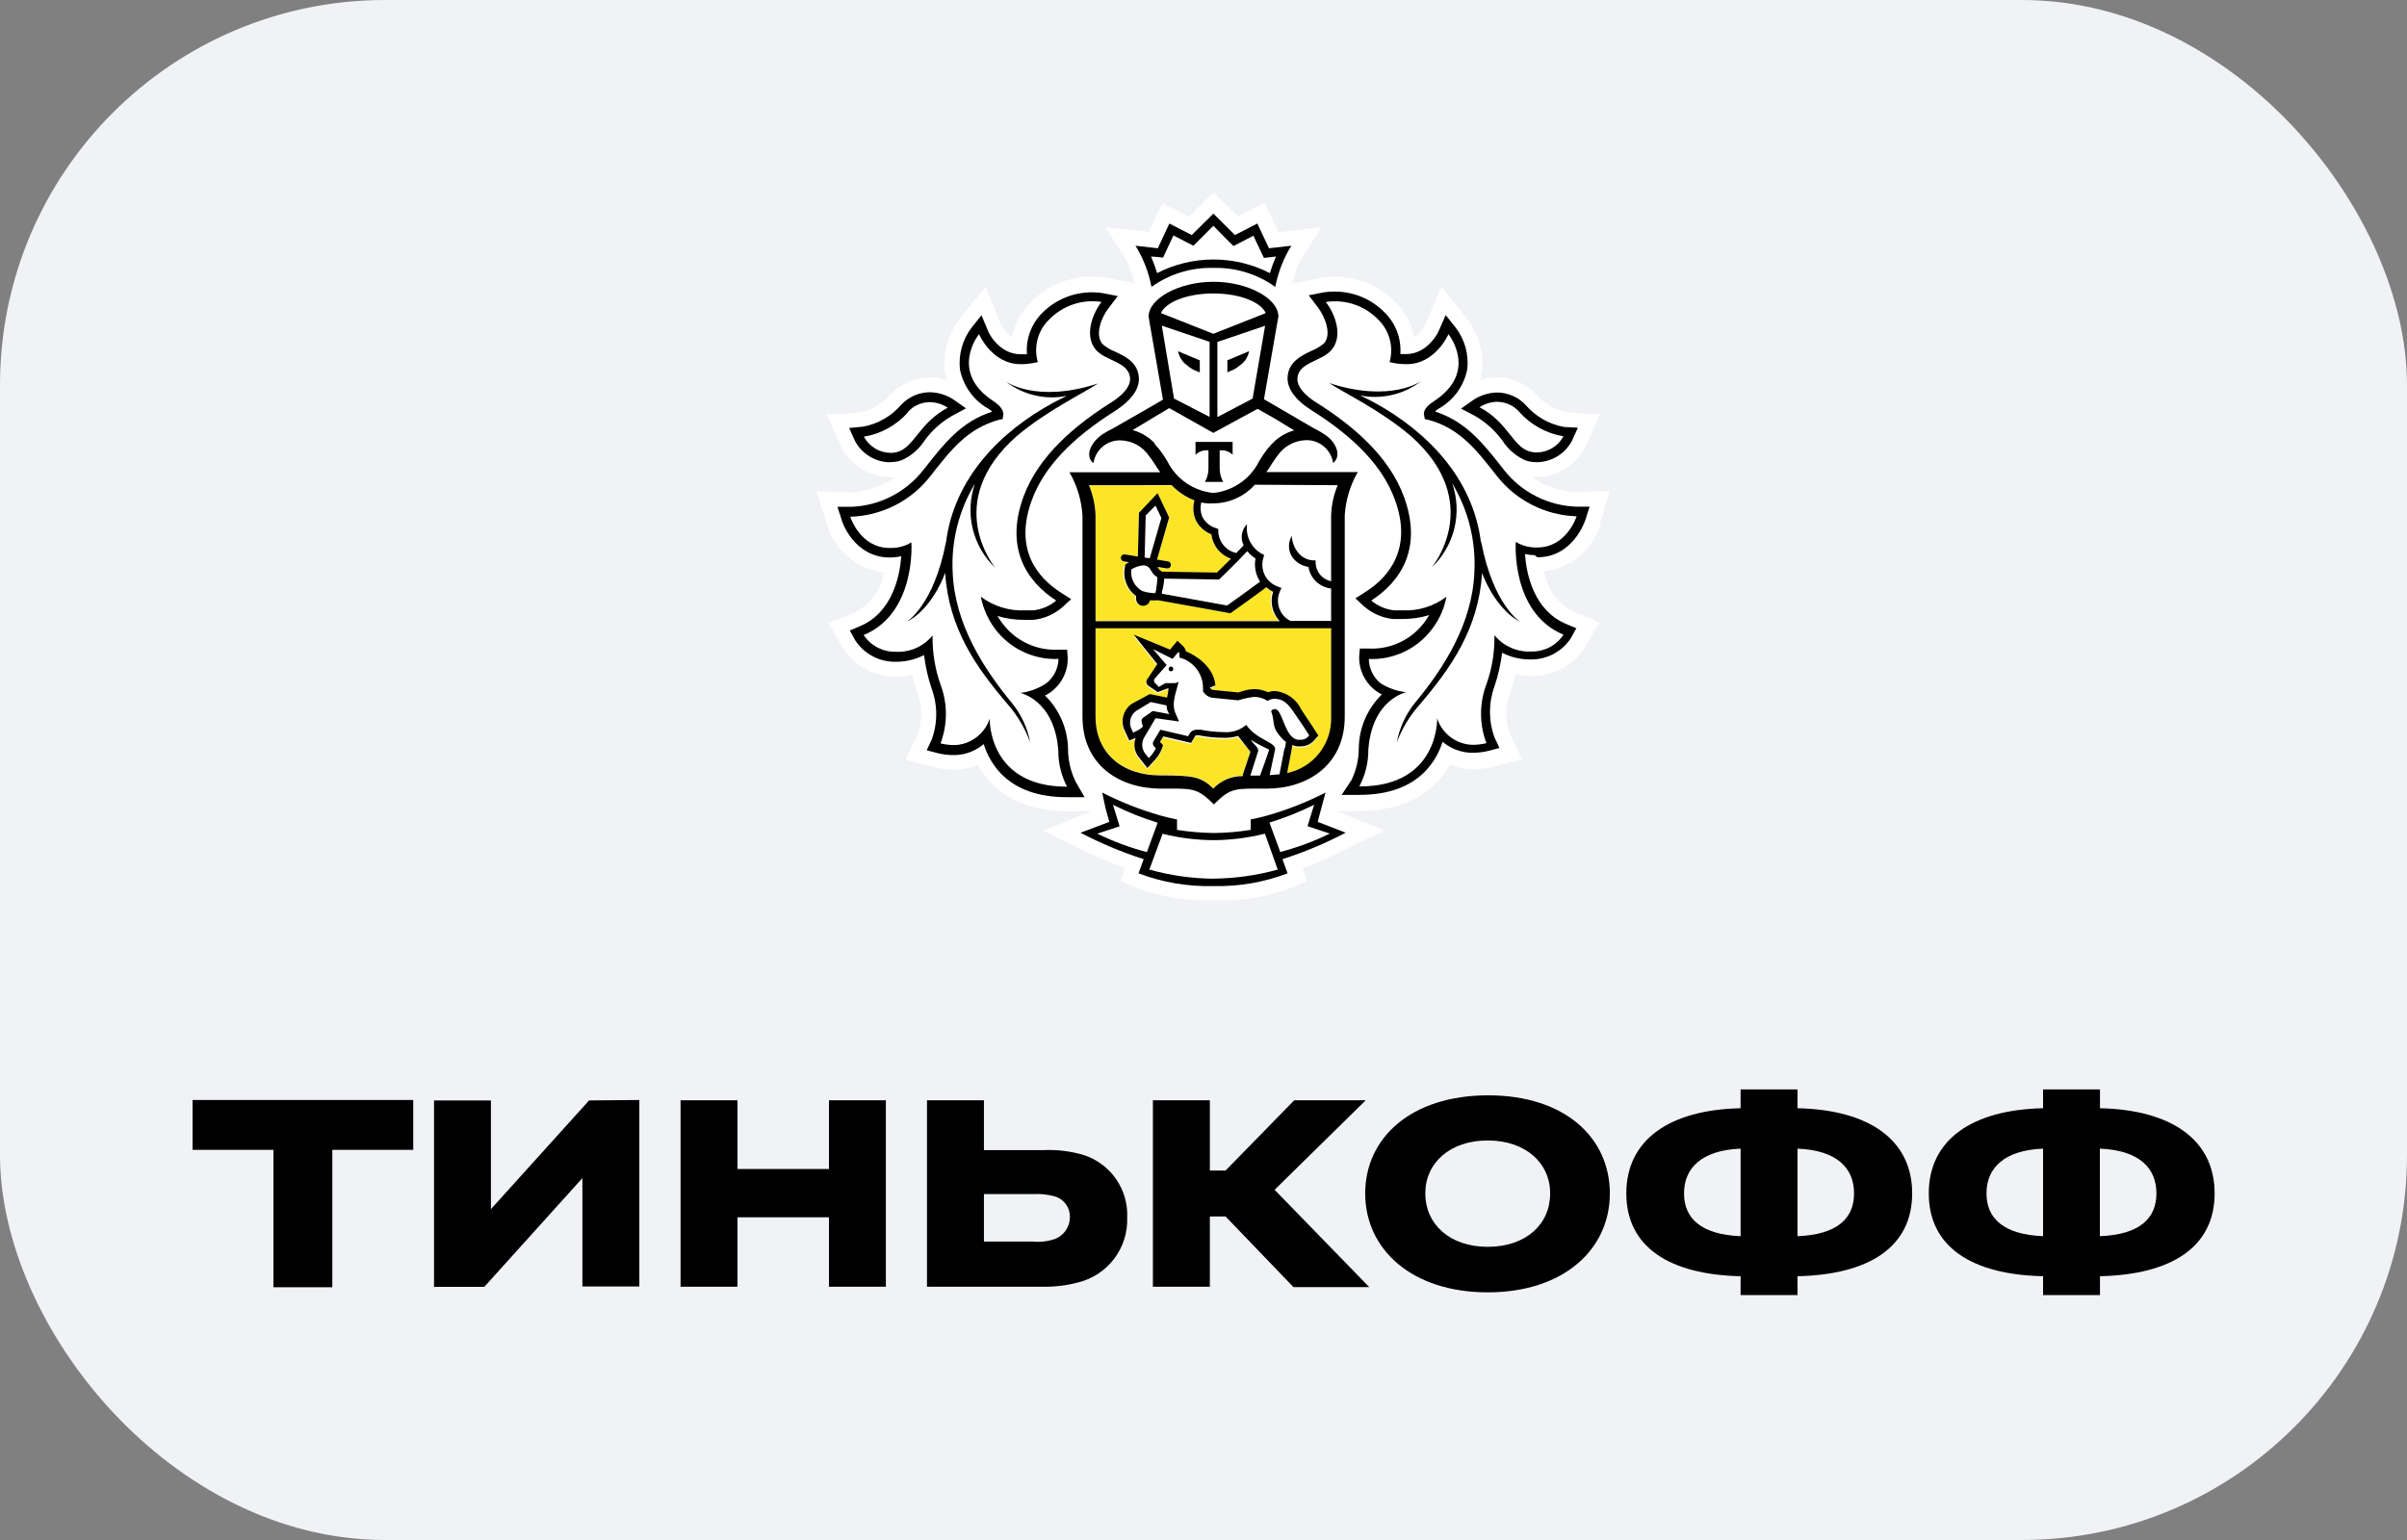
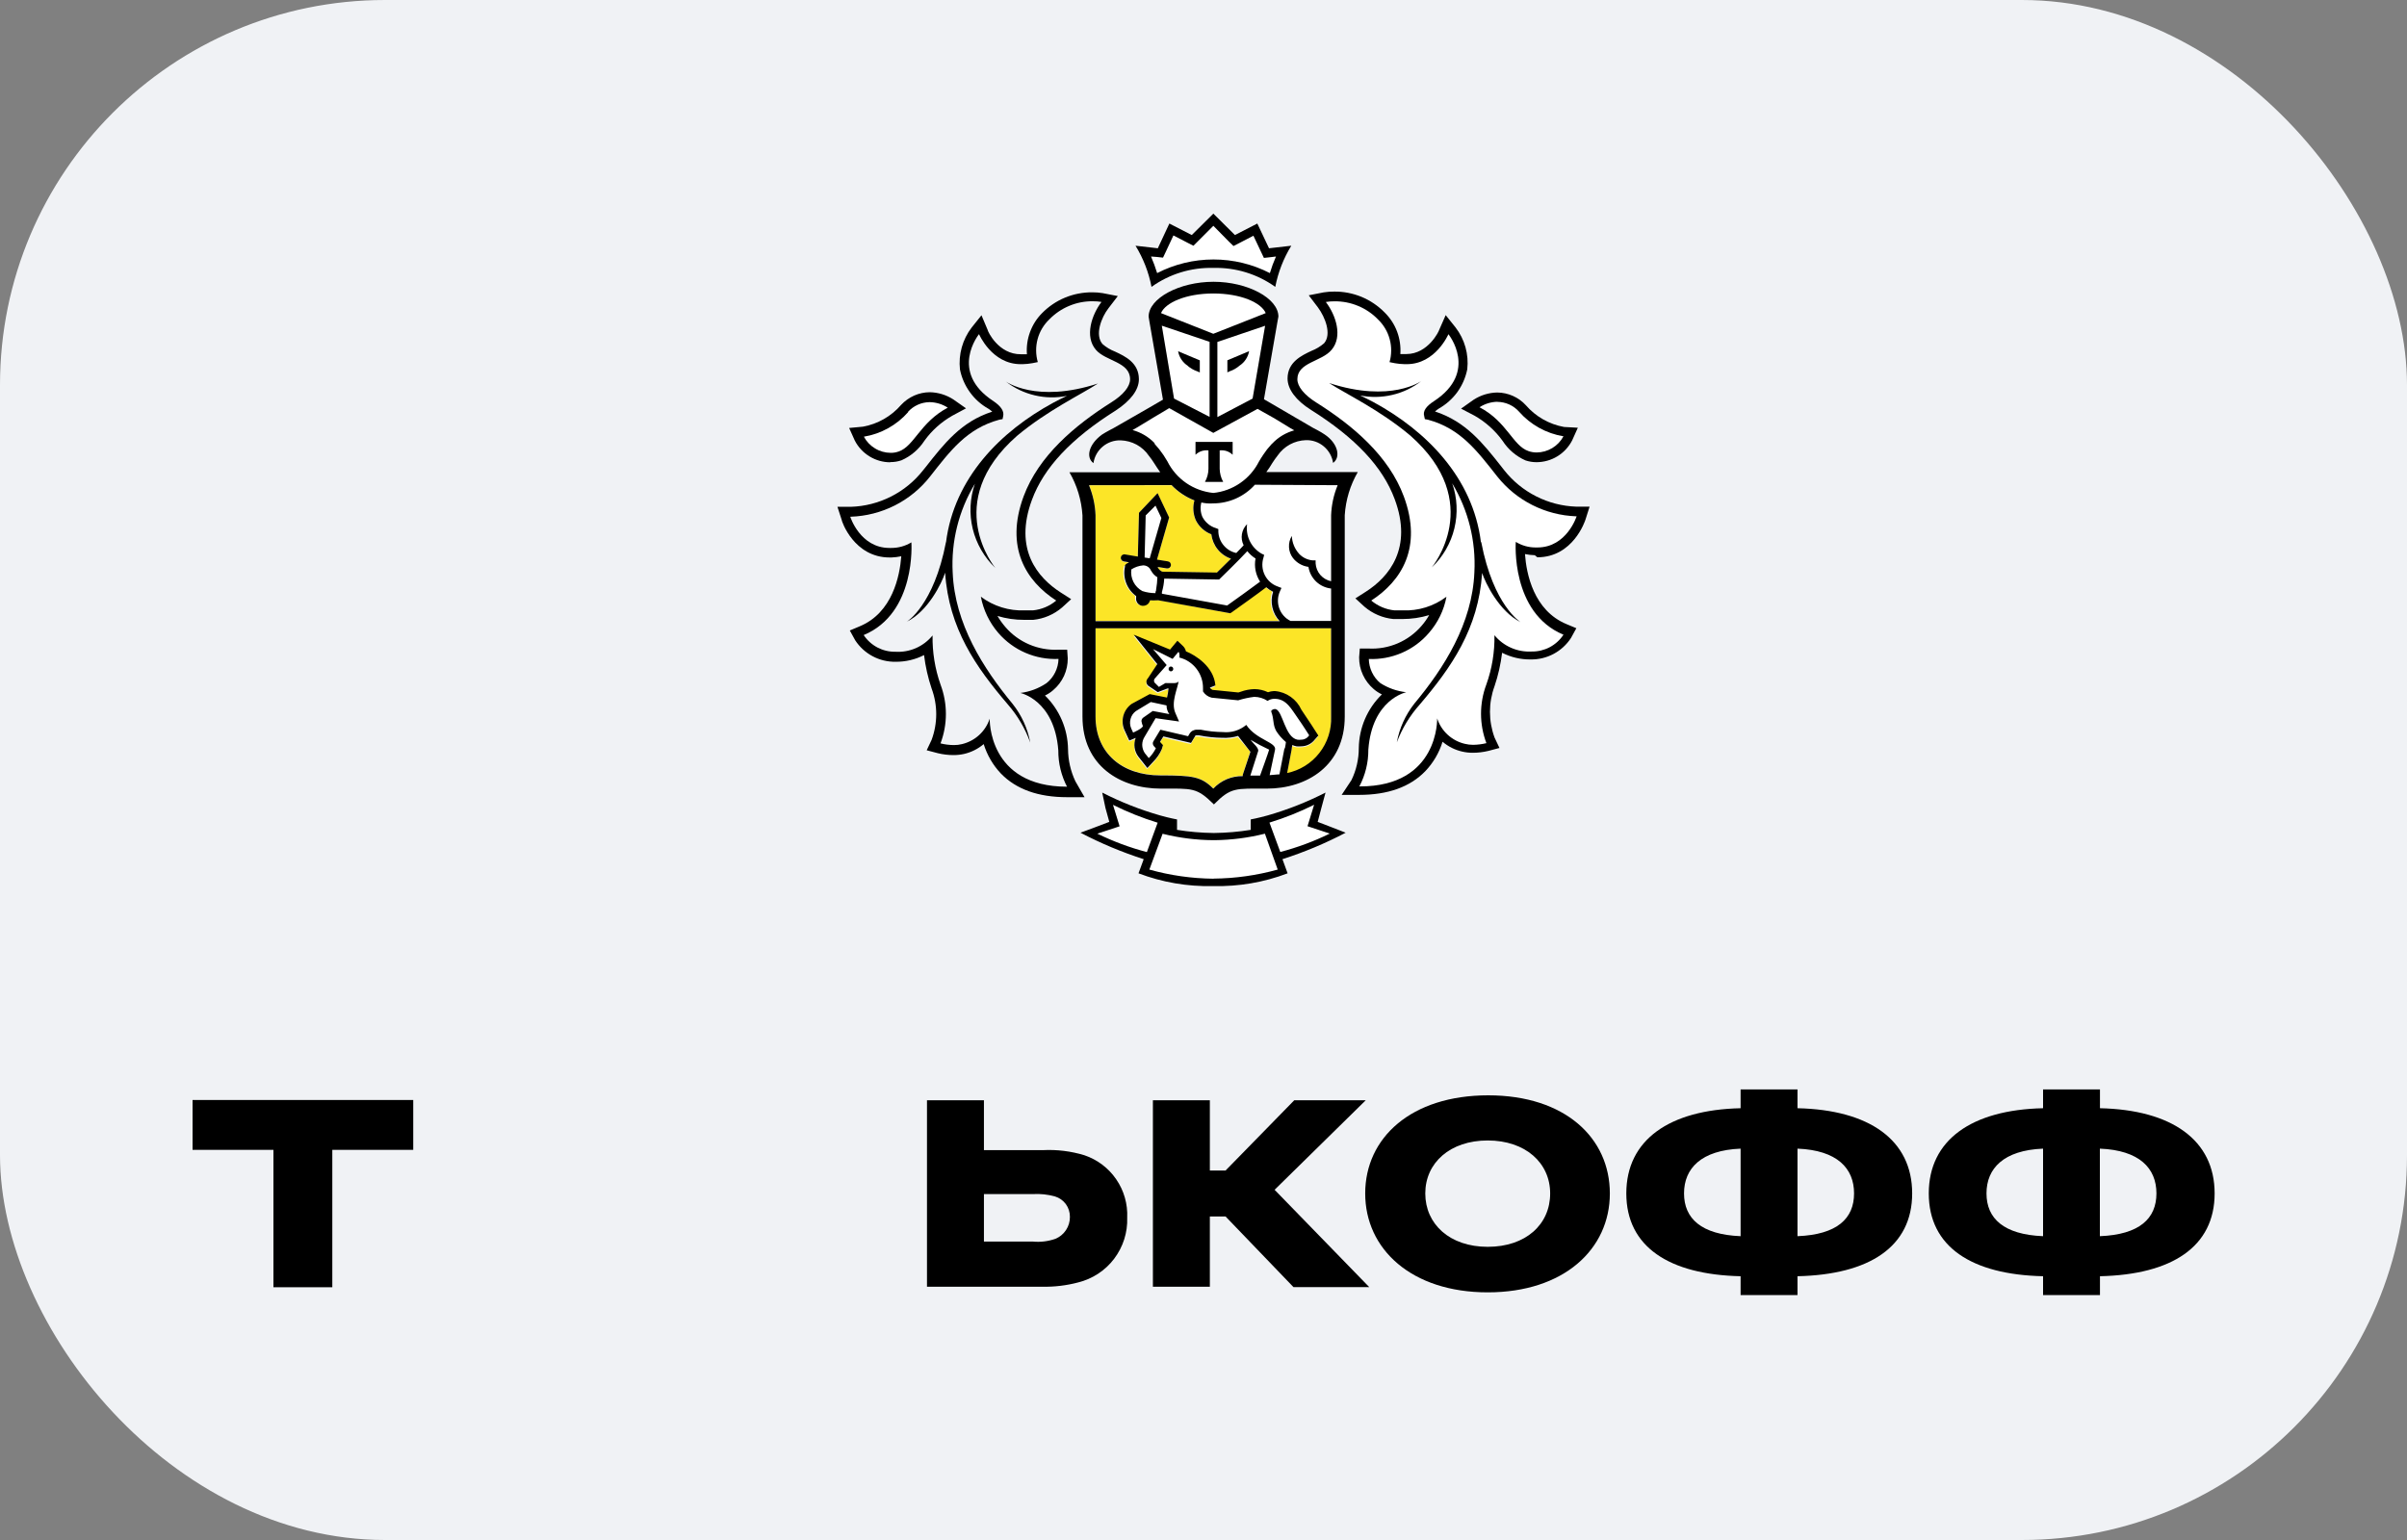
<svg xmlns="http://www.w3.org/2000/svg" width="50" height="32" viewBox="0 0 50 32" fill="none">
  <rect x="0" y="0" width="50" height="32" fill="#808080" stroke="none" />
  <g id="svg">
    <rect width="50" height="32" rx="8" fill="#F0F2F5" />
    <g id="1" clip-path="url(#clip0_2006_29879)">
      <path id="Vector" d="M5.68 23.893H4V22.857H8.584V23.893H6.903V26.748H5.68V23.893Z" fill="black" />
-       <path id="Vector_2" d="M13.281 22.857V26.732H12.098V24.48L10.06 26.74H9.016V22.866H10.198V25.125L12.237 22.866L13.281 22.857Z" fill="black" />
-       <path id="Vector_3" d="M15.319 26.737H14.137V22.863H15.319V24.291H17.22V22.863H18.402V26.737H17.22V25.294H15.319V26.737Z" fill="black" />
      <path id="Vector_4" d="M19.256 26.737V22.863H20.439V23.899H21.662C21.954 23.884 22.247 23.92 22.526 24.005C22.795 24.096 23.027 24.271 23.187 24.505C23.348 24.739 23.428 25.019 23.415 25.302C23.426 25.609 23.33 25.91 23.144 26.156C22.959 26.401 22.694 26.574 22.396 26.648C22.154 26.712 21.904 26.742 21.654 26.737H19.256ZM20.439 25.799H21.458C21.615 25.814 21.774 25.794 21.923 25.742C22.013 25.705 22.09 25.642 22.144 25.56C22.198 25.479 22.226 25.383 22.225 25.286C22.226 25.191 22.197 25.098 22.141 25.021C22.085 24.945 22.006 24.889 21.915 24.861C21.766 24.82 21.612 24.803 21.458 24.812H20.439V25.799Z" fill="black" />
      <path id="Vector_5" d="M25.132 26.737H23.949V22.863H25.132V24.323H25.458L26.885 22.863H28.37L26.477 24.723L28.443 26.745H26.869L25.458 25.277H25.132V26.737Z" fill="black" />
      <path id="Vector_6" d="M33.441 24.799C33.441 25.957 32.486 26.854 30.904 26.854C29.322 26.854 28.359 25.957 28.359 24.799C28.359 23.641 29.314 22.76 30.914 22.76C32.515 22.76 33.441 23.649 33.441 24.799ZM32.201 24.799C32.201 24.163 31.687 23.698 30.904 23.698C30.121 23.698 29.607 24.163 29.607 24.799C29.607 25.435 30.113 25.908 30.904 25.908C31.695 25.908 32.201 25.443 32.201 24.799Z" fill="black" />
      <path id="Vector_7" d="M39.721 24.798C39.721 25.907 38.832 26.486 37.339 26.519V26.91H36.157V26.519C34.672 26.486 33.783 25.907 33.783 24.798C33.783 23.689 34.672 23.061 36.157 23.028V22.637H37.339V23.028C38.832 23.061 39.721 23.689 39.721 24.798ZM36.157 23.868C35.341 23.901 34.982 24.276 34.982 24.798C34.982 25.32 35.341 25.654 36.157 25.687V23.868ZM38.514 24.798C38.514 24.276 38.163 23.901 37.339 23.868V25.687C38.163 25.654 38.514 25.32 38.514 24.798Z" fill="black" />
      <path id="Vector_8" d="M46.004 24.798C46.004 25.907 45.115 26.486 43.622 26.519V26.91H42.44V26.519C40.955 26.486 40.066 25.907 40.066 24.798C40.066 23.689 40.955 23.061 42.44 23.028V22.637H43.622V23.028C45.113 23.061 46.004 23.689 46.004 24.798ZM42.44 23.868C41.624 23.901 41.265 24.276 41.265 24.798C41.265 25.32 41.624 25.654 42.44 25.687V23.868ZM44.795 24.798C44.795 24.276 44.444 23.901 43.62 23.868V25.687C44.444 25.654 44.795 25.32 44.795 24.798Z" fill="black" />
-       <path id="Vector_9" d="M33.234 10.888L33.438 10.203L32.73 10.225C32.404 10.212 32.088 10.104 31.823 9.913C31.856 9.913 31.886 9.913 31.919 9.913C32.131 9.912 32.339 9.853 32.519 9.74C32.699 9.628 32.844 9.467 32.938 9.277L33.242 8.602C32.997 8.604 32.753 8.59 32.51 8.559C32.279 8.504 32.07 8.378 31.915 8.198C31.81 8.087 31.684 7.997 31.544 7.936C31.403 7.875 31.252 7.842 31.099 7.841C30.978 7.842 30.858 7.861 30.742 7.899C30.76 7.844 30.773 7.788 30.783 7.731C30.831 7.334 30.72 6.934 30.473 6.618L29.941 5.959L29.611 6.734C29.559 6.844 29.478 6.938 29.378 7.007C29.322 6.732 29.186 6.479 28.987 6.28C28.822 6.11 28.624 5.976 28.406 5.885C28.187 5.794 27.953 5.748 27.716 5.749C27.633 5.749 27.55 5.755 27.468 5.768L26.836 5.892C26.891 5.676 26.979 5.47 27.097 5.28L27.447 4.722L26.554 4.824L26.271 4.212L25.72 4.495L25.204 4L24.697 4.504L24.146 4.22L23.863 4.816L22.962 4.722L23.316 5.274C23.433 5.464 23.521 5.67 23.575 5.886L22.964 5.766H22.943C22.858 5.753 22.772 5.747 22.686 5.747C22.45 5.746 22.215 5.792 21.997 5.883C21.779 5.974 21.581 6.108 21.416 6.278C21.216 6.476 21.08 6.73 21.023 7.005C20.924 6.938 20.844 6.846 20.792 6.738L20.472 5.961L19.932 6.624C19.69 6.94 19.581 7.338 19.628 7.733C19.638 7.79 19.652 7.846 19.669 7.901C19.553 7.863 19.433 7.844 19.312 7.843C19.159 7.845 19.008 7.877 18.867 7.938C18.727 7.999 18.601 8.089 18.496 8.2C18.341 8.378 18.136 8.504 17.907 8.561C17.663 8.597 17.416 8.612 17.169 8.604L17.473 9.279C17.567 9.469 17.712 9.63 17.892 9.742C18.072 9.854 18.28 9.914 18.492 9.915C18.525 9.915 18.555 9.915 18.588 9.915C18.323 10.108 18.008 10.219 17.681 10.233L16.961 10.211L17.179 10.896C17.257 11.159 17.411 11.394 17.62 11.572C17.83 11.75 18.087 11.863 18.36 11.897C18.331 12.075 18.261 12.243 18.155 12.388C18.048 12.533 17.909 12.65 17.748 12.731L17.212 12.951L17.505 13.461C17.624 13.646 17.788 13.797 17.981 13.902C18.174 14.007 18.391 14.06 18.61 14.058C18.727 14.058 18.843 14.046 18.957 14.021C18.983 14.149 19.016 14.275 19.055 14.399C19.156 14.666 19.163 14.96 19.075 15.233L18.81 15.787L19.402 15.942C19.535 15.976 19.672 15.993 19.809 15.993C19.91 15.993 20.01 15.981 20.107 15.957C20.177 15.941 20.245 15.92 20.311 15.893C20.387 16.03 20.48 16.156 20.588 16.268C20.968 16.658 21.506 16.856 22.185 16.856H22.67L21.667 17.264L22.43 17.633C22.736 17.784 23.049 17.92 23.369 18.04L23.274 18.301L23.537 18.422C23.973 18.594 24.436 18.691 24.905 18.707C24.905 18.707 25.109 18.707 25.219 18.707C25.329 18.707 25.531 18.707 25.531 18.707C25.997 18.69 26.457 18.595 26.891 18.424L27.154 18.303L27.058 18.042C27.382 17.918 27.699 17.777 28.008 17.62L28.756 17.257L27.755 16.85H28.242C28.924 16.85 29.466 16.646 29.841 16.262C29.95 16.15 30.043 16.024 30.118 15.887C30.185 15.914 30.253 15.935 30.322 15.95C30.417 15.972 30.514 15.983 30.612 15.983C30.749 15.983 30.886 15.966 31.02 15.932L31.615 15.775L31.356 15.231C31.263 14.955 31.269 14.656 31.372 14.384C31.413 14.26 31.45 14.134 31.478 14.009C31.593 14.034 31.71 14.046 31.827 14.046C32.049 14.048 32.267 13.992 32.461 13.885C32.655 13.778 32.818 13.623 32.934 13.434L33.224 12.931L32.688 12.71C32.526 12.63 32.387 12.513 32.28 12.368C32.174 12.223 32.104 12.054 32.076 11.877C32.348 11.841 32.604 11.727 32.814 11.55C33.023 11.372 33.177 11.138 33.256 10.875L33.234 10.888Z" fill="white" />
      <path id="Vector_10" d="M25.204 6.1C24.635 6.1 24.209 6.287 24.117 6.507L25.204 6.936L26.293 6.505C26.201 6.285 25.775 6.098 25.204 6.098" fill="white" />
      <path id="Vector_11" d="M25.217 17.457H25.204C24.851 17.454 24.499 17.409 24.157 17.322L23.873 18.069C24.744 18.32 25.669 18.32 26.54 18.069L26.265 17.324C25.922 17.41 25.57 17.456 25.217 17.459" fill="white" />
      <path id="Vector_12" d="M27.299 16.721C27 16.87 26.69 16.994 26.371 17.092L26.593 17.703C26.949 17.61 27.295 17.482 27.625 17.32L27.162 17.167L27.299 16.721Z" fill="white" />
      <path id="Vector_13" d="M23.115 16.721L23.252 17.167L22.789 17.32C23.119 17.481 23.464 17.61 23.819 17.703L24.043 17.092C23.724 16.994 23.414 16.87 23.115 16.721Z" fill="white" />
      <path id="Vector_14" d="M25.205 5.387C25.613 5.382 26.016 5.48 26.377 5.67C26.412 5.553 26.454 5.438 26.504 5.326L26.381 5.34L26.253 5.354L26.198 5.238L26.035 4.893L25.737 5.048L25.621 5.107L25.529 5.02L25.205 4.691L24.883 5.02L24.791 5.111L24.675 5.052L24.375 4.897L24.214 5.242L24.159 5.358L24.03 5.344L23.908 5.33C23.957 5.442 24 5.557 24.035 5.674C24.395 5.483 24.797 5.384 25.205 5.387Z" fill="white" />
      <path id="Vector_15" d="M31.75 9.377C31.805 9.396 31.862 9.406 31.92 9.406C32.034 9.405 32.146 9.373 32.244 9.314C32.342 9.254 32.422 9.17 32.476 9.069C32.118 9.01 31.792 8.83 31.553 8.557C31.496 8.494 31.426 8.443 31.349 8.408C31.271 8.373 31.187 8.354 31.102 8.354C30.969 8.356 30.839 8.396 30.727 8.468C31.304 8.776 31.422 9.269 31.746 9.379" fill="white" />
      <path id="Vector_16" d="M18.496 9.406C18.553 9.406 18.61 9.396 18.663 9.377C18.994 9.267 19.112 8.765 19.683 8.466C19.571 8.394 19.441 8.354 19.308 8.352C19.222 8.352 19.138 8.37 19.06 8.406C18.982 8.441 18.912 8.492 18.855 8.555C18.616 8.827 18.291 9.008 17.934 9.067C17.988 9.168 18.068 9.252 18.166 9.312C18.264 9.371 18.376 9.403 18.49 9.404" fill="white" />
      <path id="Vector_17" d="M31.907 11.384H31.933C32.545 11.384 32.749 10.735 32.749 10.735H32.736C32.418 10.725 32.105 10.644 31.821 10.5C31.536 10.356 31.286 10.152 31.089 9.901C30.671 9.369 30.326 8.902 29.649 8.719L29.582 8.707L29.568 8.639C29.55 8.535 29.621 8.435 29.772 8.333C30.708 7.722 30.072 6.941 30.072 6.941C30.072 6.941 29.805 7.565 29.207 7.565H29.162C29.094 7.564 29.026 7.557 28.958 7.544L28.848 7.524C28.893 7.368 28.894 7.203 28.852 7.046C28.81 6.889 28.725 6.747 28.608 6.635C28.49 6.515 28.35 6.419 28.194 6.355C28.039 6.29 27.872 6.258 27.704 6.26C27.644 6.259 27.584 6.264 27.525 6.274C27.729 6.543 27.882 6.992 27.643 7.269C27.439 7.508 26.934 7.518 26.934 7.881C26.934 8.032 27.074 8.205 27.325 8.362C28.081 8.839 28.832 9.471 29.146 10.317C29.535 11.374 29.097 12.075 28.469 12.479C28.605 12.594 28.773 12.665 28.95 12.683C29.009 12.683 29.064 12.683 29.117 12.683C29.445 12.696 29.768 12.596 30.031 12.399C29.978 12.678 29.852 12.938 29.666 13.152C29.512 13.33 29.32 13.472 29.104 13.565C28.888 13.659 28.653 13.702 28.418 13.692C28.421 13.789 28.445 13.885 28.489 13.972C28.532 14.059 28.595 14.135 28.671 14.195C28.833 14.305 29.019 14.374 29.213 14.399C29.213 14.399 28.504 14.544 28.424 15.592C28.426 15.859 28.361 16.122 28.236 16.357H28.249C29.896 16.357 29.853 14.944 29.853 14.944C29.896 15.074 29.971 15.19 30.072 15.283C30.173 15.375 30.295 15.44 30.428 15.472C30.484 15.486 30.542 15.493 30.6 15.492C30.693 15.492 30.786 15.48 30.877 15.458C30.728 15.063 30.728 14.628 30.877 14.234C30.993 13.907 31.049 13.562 31.042 13.215C31.135 13.328 31.253 13.418 31.388 13.477C31.522 13.536 31.669 13.562 31.815 13.553C31.945 13.556 32.074 13.525 32.189 13.464C32.304 13.404 32.402 13.315 32.474 13.207C31.375 12.75 31.485 11.28 31.485 11.28C31.611 11.357 31.756 11.397 31.905 11.396L31.907 11.384ZM31.574 12.933C31.128 12.713 30.844 12.128 30.777 11.914C30.71 13.064 30.139 13.869 29.486 14.644C29.284 14.877 29.127 15.145 29.023 15.435C29.078 15.143 29.202 14.868 29.387 14.634C29.998 13.892 30.591 12.968 30.634 11.902C30.669 11.254 30.508 10.61 30.174 10.054C30.278 10.356 30.293 10.681 30.218 10.99C30.143 11.3 29.98 11.582 29.749 11.802C29.749 11.802 30.881 10.448 29.299 9.057C28.667 8.529 27.974 8.203 27.617 7.971C28.903 8.391 29.533 7.928 29.533 7.928C29.355 8.067 29.149 8.166 28.929 8.217C28.709 8.269 28.48 8.273 28.259 8.227C28.349 8.27 28.442 8.317 28.542 8.37C29.627 8.959 30.604 9.93 30.769 11.274V11.264C31.022 12.583 31.584 12.921 31.584 12.921" fill="white" />
-       <path id="Vector_18" d="M21.2 14.387C21.392 14.365 21.576 14.3 21.738 14.195C21.811 14.134 21.871 14.057 21.912 13.971C21.953 13.884 21.975 13.79 21.977 13.694C21.741 13.704 21.506 13.661 21.29 13.567C21.073 13.473 20.881 13.332 20.727 13.153C20.541 12.939 20.416 12.68 20.364 12.401C20.626 12.599 20.949 12.699 21.277 12.684C21.332 12.684 21.387 12.684 21.447 12.684C21.625 12.667 21.793 12.596 21.93 12.481C21.302 12.073 20.861 11.378 21.251 10.319C21.563 9.473 22.315 8.839 23.072 8.364C23.322 8.207 23.463 8.032 23.463 7.883C23.463 7.528 22.959 7.518 22.753 7.271C22.515 6.994 22.664 6.547 22.87 6.276C22.811 6.266 22.75 6.261 22.69 6.262C22.522 6.26 22.355 6.292 22.2 6.357C22.045 6.421 21.904 6.517 21.787 6.637C21.669 6.749 21.585 6.891 21.542 7.048C21.5 7.205 21.501 7.37 21.546 7.526L21.436 7.548C21.369 7.56 21.301 7.567 21.232 7.569H21.19C20.59 7.569 20.325 6.945 20.325 6.945C20.325 6.945 19.699 7.722 20.633 8.333C20.794 8.437 20.865 8.537 20.837 8.639L20.823 8.707L20.755 8.719C20.078 8.902 19.736 9.369 19.316 9.901C19.119 10.149 18.871 10.352 18.588 10.495C18.305 10.638 17.995 10.718 17.678 10.729H17.66C17.66 10.729 17.864 11.378 18.476 11.378H18.504C18.652 11.379 18.798 11.339 18.924 11.261C18.924 11.261 19.032 12.731 17.933 13.188C18.005 13.297 18.103 13.385 18.218 13.446C18.333 13.506 18.462 13.537 18.592 13.535C18.738 13.544 18.885 13.518 19.019 13.459C19.154 13.4 19.272 13.31 19.365 13.196C19.358 13.543 19.414 13.889 19.53 14.216C19.678 14.61 19.678 15.045 19.53 15.439C19.62 15.461 19.712 15.473 19.805 15.474C19.863 15.474 19.92 15.468 19.976 15.454C20.109 15.422 20.232 15.357 20.333 15.264C20.433 15.172 20.509 15.055 20.551 14.925C20.551 14.925 20.509 16.338 22.156 16.338H22.168C22.044 16.103 21.981 15.84 21.983 15.574C21.905 14.526 21.194 14.381 21.194 14.381L21.2 14.387ZM20.929 14.636C20.268 13.861 19.705 13.058 19.626 11.898C19.558 12.101 19.275 12.693 18.828 12.917C18.828 12.917 19.389 12.579 19.644 11.259V11.27C19.811 9.926 20.786 8.955 21.873 8.366C21.973 8.311 22.066 8.266 22.156 8.223C21.935 8.268 21.707 8.264 21.487 8.213C21.267 8.161 21.062 8.062 20.884 7.924C20.884 7.924 21.512 8.386 22.8 7.966C22.448 8.201 21.754 8.527 21.126 9.055C19.544 10.444 20.676 11.8 20.676 11.8C20.445 11.58 20.282 11.298 20.207 10.988C20.132 10.678 20.147 10.354 20.252 10.052C19.916 10.608 19.756 11.252 19.791 11.899C19.834 12.968 20.421 13.89 21.037 14.632C21.222 14.865 21.347 15.14 21.402 15.433C21.297 15.143 21.139 14.875 20.937 14.642" fill="white" />
      <path id="Vector_19" d="M23.982 9.223C24.008 9.251 24.035 9.284 24.061 9.314L24.08 9.337L24.151 9.435L24.167 9.457C24.194 9.498 24.22 9.543 24.247 9.585C24.338 9.767 24.474 9.923 24.641 10.039C24.809 10.154 25.003 10.224 25.205 10.244C25.407 10.224 25.601 10.154 25.768 10.039C25.935 9.924 26.071 9.769 26.162 9.588C26.188 9.543 26.215 9.498 26.243 9.457L26.255 9.439C26.28 9.404 26.304 9.369 26.329 9.337L26.345 9.316C26.372 9.284 26.398 9.251 26.427 9.223L26.441 9.21C26.565 9.08 26.722 8.986 26.896 8.939L26.812 8.89L26.478 8.686L26.135 8.482L25.205 8.996L24.288 8.497L23.945 8.701L23.611 8.904L23.525 8.953C23.697 8.995 23.855 9.082 23.982 9.206L23.996 9.221L23.982 9.223ZM24.842 9.18H25.613V9.447C25.578 9.413 25.535 9.387 25.489 9.371C25.442 9.356 25.393 9.351 25.344 9.357V9.74C25.346 9.835 25.371 9.929 25.417 10.012H25.034C25.081 9.929 25.106 9.836 25.107 9.74V9.359C25.059 9.353 25.009 9.358 24.963 9.373C24.916 9.389 24.873 9.415 24.838 9.449L24.842 9.18Z" fill="white" />
      <path id="Vector_20" d="M25.128 8.666V7.106L24.135 6.77L24.39 8.282L25.128 8.666ZM24.924 7.489V7.74L24.875 7.718C24.8 7.692 24.731 7.653 24.671 7.601C24.618 7.568 24.572 7.523 24.537 7.471C24.502 7.419 24.478 7.36 24.467 7.298L24.924 7.489Z" fill="white" />
      <path id="Vector_21" d="M26.021 8.282L26.282 6.771L25.289 7.108V8.668L26.021 8.282ZM25.503 7.491L25.954 7.302C25.943 7.364 25.919 7.423 25.884 7.475C25.849 7.527 25.803 7.572 25.75 7.605C25.69 7.657 25.621 7.696 25.546 7.722L25.499 7.744L25.503 7.491Z" fill="white" />
      <path id="Vector_22" d="M23.723 12.281C23.811 12.309 23.904 12.324 23.997 12.323V12.295C24.002 12.277 24.007 12.258 24.011 12.24C24.025 12.158 24.034 12.076 24.035 11.993C23.98 11.96 23.934 11.912 23.905 11.854C23.892 11.82 23.869 11.791 23.84 11.77C23.809 11.75 23.774 11.739 23.738 11.74C23.647 11.748 23.56 11.778 23.485 11.828C23.472 11.917 23.487 12.008 23.528 12.089C23.569 12.17 23.634 12.236 23.713 12.279" fill="white" />
      <path id="Vector_23" d="M25.918 11.453C25.735 11.657 25.372 12.004 25.355 12.02L25.333 12.042L24.185 12.024C24.184 12.118 24.172 12.212 24.148 12.303V12.34L25.504 12.585C25.645 12.487 26.035 12.201 26.185 12.091C26.092 11.949 26.058 11.775 26.09 11.608C26.024 11.567 25.966 11.515 25.918 11.455" fill="white" />
      <path id="Vector_24" d="M26.074 10.082C25.965 10.204 25.832 10.301 25.683 10.368C25.534 10.434 25.373 10.469 25.209 10.469C25.168 10.472 25.127 10.472 25.085 10.469C25.044 10.466 25.003 10.46 24.963 10.451C24.936 10.55 24.944 10.655 24.983 10.749C25.012 10.806 25.053 10.856 25.102 10.896C25.151 10.937 25.207 10.967 25.269 10.985L25.316 11.004V11.055C25.321 11.159 25.361 11.258 25.428 11.337C25.495 11.416 25.587 11.471 25.689 11.493C25.748 11.432 25.801 11.377 25.842 11.332C25.805 11.261 25.793 11.18 25.805 11.101C25.818 11.022 25.856 10.95 25.913 10.893C25.896 11.014 25.916 11.136 25.969 11.245C26.022 11.354 26.106 11.444 26.211 11.505L26.268 11.532L26.251 11.593C26.214 11.712 26.225 11.841 26.281 11.952C26.337 12.064 26.433 12.149 26.551 12.19L26.627 12.219L26.594 12.292C26.545 12.403 26.54 12.528 26.581 12.642C26.621 12.756 26.704 12.85 26.812 12.904H27.652V12.231C27.537 12.216 27.43 12.164 27.346 12.083C27.263 12.002 27.209 11.895 27.191 11.78C27.064 11.764 26.948 11.698 26.869 11.597C26.818 11.533 26.787 11.454 26.781 11.372C26.776 11.289 26.795 11.207 26.837 11.136C26.838 11.273 26.888 11.404 26.977 11.507C27.051 11.584 27.149 11.631 27.255 11.64H27.316V11.703C27.322 11.794 27.358 11.881 27.419 11.949C27.48 12.017 27.562 12.062 27.652 12.078V10.706C27.66 10.492 27.706 10.28 27.789 10.082H26.074Z" fill="white" />
      <path id="Vector_25" d="M23.794 10.712L23.771 11.587L23.871 11.601L24.114 10.763L23.992 10.504L23.794 10.712Z" fill="white" />
      <path id="Vector_26" d="M26.473 14.72H26.498C26.649 14.763 26.687 15.308 26.953 15.357C26.976 15.359 27 15.359 27.024 15.357C27.058 15.357 27.091 15.348 27.121 15.332C27.151 15.316 27.177 15.293 27.195 15.265C27.195 15.265 27.063 15.061 26.963 14.914C26.83 14.729 26.728 14.506 26.48 14.506H26.461C26.414 14.508 26.369 14.523 26.331 14.549C26.248 14.495 26.152 14.466 26.053 14.466C25.94 14.479 25.828 14.503 25.719 14.537L25.168 14.482C25.094 14.464 25.03 14.418 24.989 14.354V14.339C24.989 14.325 24.989 14.309 24.989 14.294C24.992 14.147 24.946 14.002 24.857 13.885C24.767 13.768 24.641 13.684 24.498 13.648C24.498 13.648 24.512 13.562 24.479 13.53L24.357 13.677L23.949 13.473L24.235 13.805L23.982 14.091C23.97 14.102 23.962 14.117 23.96 14.133C23.957 14.149 23.96 14.166 23.968 14.18L24.071 14.272L24.204 14.192C24.215 14.19 24.226 14.19 24.237 14.192C24.273 14.192 24.328 14.192 24.377 14.192C24.426 14.192 24.477 14.18 24.483 14.131C24.467 14.298 24.312 14.588 24.414 14.816L24.489 14.99L24.002 14.92L23.778 15.308C23.742 15.357 23.722 15.416 23.719 15.477C23.716 15.538 23.732 15.598 23.764 15.65L23.849 15.756C23.909 15.697 23.958 15.628 23.996 15.552L23.957 15.51C23.943 15.496 23.934 15.478 23.933 15.459C23.931 15.439 23.936 15.419 23.947 15.404L24.09 15.167L24.665 15.302L24.695 15.251C24.711 15.223 24.734 15.201 24.762 15.186C24.79 15.171 24.821 15.165 24.852 15.167C24.878 15.165 24.904 15.165 24.93 15.167C25.081 15.198 25.235 15.214 25.389 15.216C25.475 15.225 25.563 15.216 25.646 15.19C25.73 15.165 25.807 15.123 25.874 15.067C26.078 15.377 26.504 15.426 26.471 15.583L26.359 16.111C26.433 16.111 26.504 16.111 26.563 16.095L26.669 15.544C26.681 15.485 26.692 15.404 26.692 15.404C26.612 15.336 26.543 15.257 26.488 15.169C26.412 15.026 26.453 14.951 26.384 14.761C26.39 14.749 26.4 14.738 26.413 14.731C26.425 14.723 26.439 14.719 26.453 14.719L26.473 14.72ZM24.3 13.944C24.293 13.943 24.287 13.942 24.281 13.939C24.275 13.936 24.269 13.932 24.265 13.927C24.261 13.922 24.257 13.916 24.255 13.91C24.253 13.904 24.252 13.897 24.253 13.891C24.253 13.884 24.255 13.877 24.258 13.872C24.26 13.866 24.264 13.86 24.269 13.856C24.274 13.851 24.28 13.848 24.286 13.846C24.293 13.844 24.299 13.843 24.306 13.844C24.319 13.844 24.332 13.849 24.341 13.858C24.351 13.868 24.356 13.88 24.356 13.894C24.356 13.907 24.351 13.92 24.341 13.929C24.332 13.938 24.319 13.944 24.306 13.944" fill="white" />
      <path id="Vector_27" d="M23.535 15.214C23.535 15.214 23.727 15.135 23.739 15.08L23.715 15.017C23.704 14.999 23.7 14.978 23.703 14.958C23.707 14.938 23.717 14.919 23.733 14.906L23.937 14.764L24.281 14.829C24.243 14.777 24.223 14.713 24.224 14.647L23.896 14.578L23.586 14.766C23.532 14.806 23.493 14.863 23.476 14.927C23.458 14.992 23.462 15.061 23.488 15.123L23.535 15.214Z" fill="white" />
      <path id="Vector_28" d="M25.969 16.117H26.173C26.173 16.117 26.35 15.599 26.36 15.583C26.228 15.521 26.1 15.453 25.975 15.379C26.028 15.458 26.154 15.546 26.13 15.615L25.969 16.117Z" fill="white" />
      <path id="Vector_29" d="M27.651 13.049H22.758V14.884C22.758 15.636 23.302 16.107 24.106 16.107C24.776 16.107 24.954 16.134 25.205 16.381C25.283 16.297 25.378 16.23 25.483 16.186C25.588 16.141 25.702 16.119 25.816 16.122V16.093L25.971 15.616L25.71 15.318C25.605 15.35 25.495 15.363 25.386 15.357C25.223 15.355 25.061 15.338 24.901 15.306C24.884 15.304 24.867 15.304 24.85 15.306C24.827 15.306 24.827 15.306 24.821 15.318L24.791 15.369L24.736 15.461L24.63 15.437L24.161 15.326L24.095 15.432V15.445L24.152 15.508L24.128 15.589C24.085 15.689 24.024 15.78 23.947 15.857L23.828 15.983L23.722 15.848L23.643 15.748C23.601 15.693 23.573 15.629 23.564 15.56C23.553 15.492 23.561 15.422 23.586 15.357L23.453 15.412L23.394 15.284L23.353 15.192C23.313 15.098 23.305 14.994 23.332 14.895C23.359 14.797 23.419 14.711 23.502 14.652L23.879 14.448L24.238 14.519C24.238 14.484 24.261 14.362 24.271 14.329H24.25L24.046 14.407L23.843 14.268C23.833 14.258 23.825 14.246 23.819 14.234C23.814 14.221 23.811 14.207 23.811 14.193C23.811 14.179 23.814 14.165 23.819 14.152C23.825 14.139 23.833 14.127 23.843 14.117L24.036 13.824L23.545 13.212L24.299 13.522L24.35 13.461L24.452 13.338L24.568 13.448C24.599 13.478 24.62 13.515 24.63 13.556C24.834 13.638 25.209 13.877 25.241 14.264L25.125 14.311C25.139 14.33 25.158 14.346 25.18 14.356L25.718 14.409L25.767 14.395C25.859 14.36 25.955 14.342 26.053 14.339C26.15 14.34 26.246 14.362 26.334 14.405C26.373 14.391 26.413 14.383 26.454 14.38H26.481C26.598 14.391 26.71 14.432 26.807 14.5C26.903 14.568 26.979 14.661 27.027 14.768L27.087 14.853C27.186 14.996 27.319 15.202 27.323 15.212L27.382 15.304L27.309 15.387C27.275 15.431 27.233 15.466 27.183 15.491C27.134 15.515 27.08 15.528 27.025 15.528C26.993 15.531 26.96 15.531 26.927 15.528C26.898 15.522 26.869 15.514 26.842 15.502C26.842 15.53 26.842 15.565 26.826 15.594L26.732 16.085C27.003 16.03 27.246 15.879 27.415 15.659C27.584 15.44 27.668 15.166 27.651 14.89V13.049Z" fill="#FCE527" />
      <path id="Vector_30" d="M22.758 12.902H26.562C26.486 12.822 26.433 12.723 26.409 12.615C26.384 12.507 26.389 12.395 26.424 12.29C26.372 12.265 26.324 12.234 26.281 12.196C26.132 12.306 25.669 12.637 25.559 12.72L25.535 12.737L24.042 12.467H24.012C23.963 12.47 23.915 12.47 23.867 12.467C23.86 12.5 23.842 12.529 23.817 12.549C23.791 12.57 23.759 12.582 23.726 12.582H23.702C23.663 12.575 23.629 12.554 23.606 12.522C23.583 12.491 23.573 12.451 23.579 12.412V12.38C23.485 12.312 23.413 12.217 23.372 12.109C23.331 12 23.322 11.882 23.347 11.768L23.369 11.748L23.392 11.732C23.392 11.732 23.42 11.711 23.459 11.691L23.351 11.674C23.331 11.671 23.314 11.66 23.303 11.644C23.291 11.628 23.287 11.608 23.29 11.589C23.291 11.579 23.295 11.57 23.3 11.561C23.305 11.553 23.312 11.546 23.32 11.54C23.328 11.534 23.337 11.53 23.346 11.528C23.356 11.526 23.366 11.526 23.375 11.528L23.634 11.568L23.659 10.659L24.044 10.251L24.285 10.757L24.032 11.632L24.26 11.668C24.28 11.672 24.297 11.683 24.308 11.699C24.32 11.715 24.324 11.735 24.321 11.754C24.319 11.771 24.309 11.787 24.296 11.798C24.283 11.809 24.265 11.815 24.248 11.815H24.236L24.05 11.784V11.799C24.071 11.835 24.102 11.864 24.14 11.882L25.278 11.901L25.569 11.613C25.46 11.576 25.364 11.508 25.292 11.418C25.22 11.328 25.175 11.22 25.162 11.105C25.02 11.052 24.904 10.946 24.837 10.81C24.782 10.681 24.773 10.537 24.811 10.402C24.631 10.332 24.469 10.223 24.336 10.084H22.625C22.705 10.282 22.75 10.492 22.758 10.706V12.902Z" fill="#FCE527" />
      <path id="Vector_31" d="M24.329 13.85C24.322 13.849 24.315 13.85 24.309 13.852C24.303 13.854 24.297 13.857 24.292 13.862C24.287 13.866 24.283 13.872 24.28 13.878C24.277 13.884 24.276 13.89 24.276 13.897C24.275 13.903 24.276 13.91 24.278 13.916C24.28 13.922 24.283 13.928 24.288 13.933C24.292 13.938 24.297 13.942 24.303 13.945C24.309 13.948 24.316 13.949 24.323 13.95C24.336 13.95 24.348 13.944 24.358 13.935C24.367 13.926 24.372 13.913 24.372 13.9C24.372 13.886 24.367 13.874 24.358 13.864C24.348 13.855 24.336 13.85 24.323 13.85" fill="black" />
      <path id="Vector_32" d="M27.653 17.186L27.372 17.078L27.449 16.787L27.535 16.469C27.15 16.666 26.747 16.825 26.332 16.944C26.128 17.001 25.981 17.027 25.981 17.027V17.244C25.731 17.284 25.478 17.306 25.224 17.309H25.206C24.953 17.306 24.7 17.284 24.45 17.244V17.027C24.45 17.027 24.299 17.001 24.099 16.944C23.683 16.825 23.28 16.666 22.896 16.469L22.963 16.787L23.043 17.078L22.759 17.186L22.445 17.303C22.866 17.524 23.306 17.708 23.758 17.853L23.65 18.147C24.142 18.334 24.666 18.424 25.192 18.412H25.206C25.732 18.424 26.256 18.334 26.747 18.147L26.64 17.853C27.092 17.708 27.532 17.524 27.953 17.303L27.653 17.186ZM22.794 17.323L23.257 17.17L23.12 16.724C23.419 16.873 23.729 16.997 24.048 17.095L23.824 17.706C23.469 17.613 23.124 17.484 22.794 17.323ZM25.206 18.259C24.756 18.254 24.308 18.191 23.875 18.069L24.15 17.325C24.495 17.411 24.85 17.456 25.206 17.458H25.229C25.582 17.454 25.934 17.409 26.276 17.323L26.542 18.069C26.107 18.19 25.659 18.253 25.208 18.257L25.206 18.259ZM26.595 17.704L26.37 17.093C26.689 16.995 27 16.871 27.298 16.722L27.161 17.168L27.624 17.321C27.294 17.483 26.948 17.611 26.593 17.704" fill="black" />
      <path id="Vector_33" d="M25.205 5.567C25.665 5.555 26.117 5.693 26.491 5.961C26.55 5.658 26.662 5.369 26.824 5.106L26.361 5.159L26.118 4.645L25.653 4.884L25.205 4.439L24.756 4.884L24.291 4.645L24.051 5.159L23.588 5.106C23.749 5.369 23.862 5.658 23.92 5.961C24.294 5.693 24.745 5.555 25.205 5.567ZM24.03 5.339L24.159 5.353L24.214 5.237L24.375 4.892L24.675 5.047L24.791 5.106L24.883 5.014L25.205 4.692L25.529 5.021L25.623 5.112L25.739 5.053L26.037 4.898L26.2 5.243L26.255 5.359L26.383 5.345L26.506 5.33C26.456 5.443 26.414 5.558 26.379 5.675C26.017 5.489 25.615 5.392 25.208 5.392C24.8 5.392 24.399 5.489 24.037 5.675C24.001 5.558 23.959 5.443 23.91 5.33L24.03 5.339Z" fill="black" />
      <path id="Vector_34" d="M31.935 11.58C32.678 11.58 32.926 10.826 32.936 10.793L33.02 10.528H32.743C32.453 10.518 32.169 10.445 31.911 10.314C31.652 10.183 31.425 9.997 31.246 9.77L31.191 9.7C30.812 9.219 30.453 8.76 29.809 8.55C29.834 8.528 29.861 8.507 29.89 8.489C30.041 8.403 30.172 8.286 30.274 8.146C30.375 8.005 30.445 7.844 30.479 7.674C30.514 7.363 30.426 7.05 30.235 6.803L30.031 6.548L29.896 6.854C29.896 6.872 29.67 7.357 29.213 7.357H29.179H29.089C29.1 7.198 29.077 7.039 29.021 6.889C28.965 6.74 28.876 6.605 28.763 6.493C28.626 6.354 28.464 6.244 28.284 6.169C28.104 6.095 27.911 6.057 27.717 6.059C27.644 6.058 27.571 6.064 27.498 6.075L27.186 6.136L27.378 6.389C27.529 6.593 27.666 6.946 27.505 7.133C27.427 7.2 27.339 7.253 27.244 7.29C27.04 7.386 26.746 7.523 26.746 7.865C26.746 8.087 26.919 8.32 27.231 8.516C28.155 9.097 28.724 9.702 28.971 10.371C29.352 11.39 28.854 11.988 28.371 12.296L28.155 12.434L28.345 12.608C28.514 12.752 28.723 12.841 28.944 12.863C29.009 12.863 29.07 12.863 29.13 12.863C29.319 12.863 29.507 12.836 29.688 12.781C29.643 12.86 29.591 12.934 29.531 13.003C29.396 13.161 29.226 13.286 29.035 13.368C28.843 13.45 28.636 13.487 28.428 13.476H28.247L28.233 13.658C28.232 13.784 28.258 13.908 28.311 14.022C28.363 14.136 28.44 14.237 28.536 14.319C28.587 14.363 28.644 14.4 28.706 14.429C28.404 14.722 28.232 15.123 28.226 15.544C28.226 15.775 28.174 16.003 28.073 16.211L27.87 16.517H28.233C28.831 16.517 29.289 16.353 29.607 16.025C29.772 15.852 29.895 15.642 29.966 15.413C30.084 15.513 30.223 15.583 30.373 15.617C30.445 15.634 30.518 15.642 30.592 15.642C30.701 15.642 30.811 15.629 30.918 15.603L31.148 15.542L31.046 15.326C30.919 14.981 30.919 14.602 31.046 14.257C31.122 14.032 31.174 13.8 31.203 13.564C31.387 13.658 31.59 13.705 31.797 13.703C31.962 13.705 32.126 13.666 32.272 13.588C32.418 13.51 32.542 13.397 32.633 13.258L32.745 13.054L32.541 12.969C31.858 12.685 31.707 11.925 31.678 11.513C31.746 11.527 31.814 11.535 31.882 11.537L31.935 11.58ZM32.476 13.191C32.404 13.3 32.306 13.388 32.191 13.449C32.076 13.509 31.947 13.54 31.817 13.538C31.671 13.546 31.524 13.52 31.39 13.461C31.256 13.402 31.137 13.313 31.044 13.199C31.05 13.546 30.994 13.892 30.877 14.219C30.728 14.613 30.728 15.048 30.877 15.442C30.786 15.464 30.693 15.476 30.6 15.477C30.542 15.477 30.485 15.47 30.428 15.456C30.296 15.425 30.173 15.36 30.072 15.267C29.971 15.175 29.896 15.058 29.854 14.928C29.854 14.928 29.896 16.341 28.249 16.341H28.237C28.361 16.106 28.426 15.843 28.424 15.576C28.502 14.528 29.211 14.384 29.211 14.384C29.02 14.363 28.835 14.298 28.673 14.194C28.599 14.133 28.54 14.056 28.499 13.969C28.458 13.883 28.436 13.788 28.434 13.693C28.67 13.703 28.904 13.659 29.12 13.566C29.337 13.472 29.529 13.331 29.682 13.152C29.869 12.938 29.995 12.679 30.047 12.4C29.785 12.598 29.462 12.698 29.134 12.683C29.081 12.683 29.024 12.683 28.966 12.683C28.789 12.665 28.622 12.594 28.485 12.479C29.113 12.072 29.552 11.376 29.162 10.318C28.85 9.472 28.098 8.838 27.341 8.363C27.091 8.206 26.95 8.03 26.95 7.881C26.95 7.527 27.454 7.517 27.66 7.27C27.898 6.992 27.749 6.546 27.541 6.275C27.601 6.265 27.661 6.26 27.721 6.261C27.889 6.259 28.055 6.291 28.211 6.356C28.366 6.42 28.507 6.515 28.624 6.636C28.741 6.748 28.826 6.89 28.868 7.047C28.911 7.203 28.91 7.369 28.865 7.525L28.975 7.547C29.042 7.559 29.11 7.566 29.179 7.567H29.223C29.821 7.567 30.088 6.944 30.088 6.944C30.088 6.944 30.722 7.724 29.788 8.336C29.627 8.44 29.556 8.54 29.584 8.642L29.599 8.709L29.666 8.722C30.343 8.905 30.685 9.372 31.105 9.904C31.302 10.151 31.549 10.352 31.831 10.494C32.113 10.636 32.421 10.716 32.737 10.728H32.751C32.751 10.728 32.547 11.376 31.935 11.376H31.907C31.759 11.378 31.613 11.337 31.487 11.26C31.487 11.26 31.379 12.73 32.476 13.187" fill="black" />
      <path id="Vector_35" d="M30.633 8.639C30.861 8.769 31.058 8.947 31.212 9.159C31.328 9.339 31.494 9.481 31.689 9.567C31.764 9.592 31.841 9.604 31.92 9.604C32.072 9.603 32.222 9.561 32.352 9.481C32.482 9.401 32.588 9.287 32.658 9.151L32.776 8.888L32.489 8.872C32.18 8.816 31.9 8.656 31.695 8.419C31.62 8.337 31.528 8.271 31.426 8.226C31.324 8.181 31.214 8.157 31.102 8.156C30.928 8.159 30.759 8.211 30.613 8.305L30.35 8.491L30.633 8.639ZM31.104 8.35C31.189 8.351 31.273 8.369 31.351 8.404C31.428 8.439 31.498 8.49 31.555 8.554C31.794 8.826 32.121 9.007 32.478 9.066C32.424 9.166 32.344 9.251 32.246 9.31C32.148 9.369 32.036 9.401 31.922 9.402C31.864 9.402 31.807 9.393 31.752 9.374C31.424 9.263 31.306 8.762 30.733 8.462C30.845 8.39 30.975 8.35 31.108 8.348" fill="black" />
      <path id="Vector_36" d="M30.762 11.262C30.594 9.918 29.62 8.948 28.535 8.358C28.435 8.305 28.341 8.259 28.252 8.216C28.473 8.261 28.702 8.257 28.922 8.205C29.142 8.154 29.348 8.055 29.526 7.916C29.526 7.916 28.898 8.379 27.609 7.959C27.966 8.189 28.657 8.515 29.291 9.046C30.872 10.434 29.742 11.79 29.742 11.79C29.973 11.57 30.136 11.289 30.211 10.979C30.286 10.669 30.271 10.344 30.166 10.043C30.501 10.599 30.661 11.242 30.627 11.89C30.584 12.958 29.997 13.88 29.379 14.622C29.195 14.856 29.07 15.131 29.016 15.424C29.124 15.137 29.284 14.873 29.487 14.645C30.148 13.87 30.711 13.066 30.788 11.906C30.855 12.11 31.139 12.701 31.585 12.926C31.585 12.926 31.023 12.587 30.77 11.268" fill="black" />
      <path id="Vector_37" d="M22.339 16.235C22.24 16.026 22.188 15.798 22.186 15.568C22.18 15.147 22.008 14.746 21.707 14.452C21.768 14.424 21.825 14.387 21.876 14.342C21.972 14.261 22.049 14.16 22.102 14.046C22.154 13.932 22.181 13.807 22.18 13.682L22.168 13.5H21.984C21.777 13.51 21.57 13.473 21.379 13.391C21.188 13.309 21.018 13.185 20.883 13.027C20.822 12.956 20.767 12.88 20.72 12.799C20.901 12.854 21.088 12.881 21.277 12.88C21.336 12.88 21.397 12.88 21.462 12.88C21.683 12.858 21.893 12.768 22.062 12.623L22.251 12.45L22.035 12.312C21.552 12.002 21.056 11.414 21.436 10.387C21.682 9.718 22.251 9.112 23.175 8.531C23.487 8.327 23.658 8.101 23.658 7.881C23.658 7.538 23.373 7.404 23.163 7.306C23.067 7.269 22.979 7.216 22.902 7.149C22.739 6.961 22.875 6.6 23.026 6.405L23.22 6.152L22.906 6.091C22.834 6.079 22.762 6.074 22.69 6.074C22.495 6.073 22.302 6.11 22.122 6.185C21.943 6.259 21.78 6.37 21.644 6.509C21.534 6.62 21.45 6.754 21.396 6.901C21.342 7.048 21.32 7.205 21.332 7.361H21.242H21.209C20.74 7.367 20.516 6.882 20.516 6.855L20.388 6.551L20.184 6.806C19.994 7.054 19.907 7.366 19.941 7.677C19.975 7.847 20.045 8.008 20.147 8.149C20.248 8.29 20.379 8.407 20.53 8.492C20.559 8.511 20.587 8.531 20.612 8.554C19.968 8.758 19.609 9.222 19.23 9.704L19.174 9.773C18.995 10.001 18.768 10.187 18.509 10.318C18.25 10.449 17.966 10.522 17.676 10.531H17.396L17.482 10.796C17.482 10.829 17.739 11.584 18.481 11.584H18.518C18.586 11.581 18.655 11.573 18.722 11.559C18.691 11.967 18.54 12.732 17.857 13.015L17.653 13.101L17.765 13.305C17.856 13.444 17.98 13.558 18.127 13.636C18.273 13.714 18.438 13.754 18.604 13.751C18.809 13.753 19.012 13.706 19.195 13.612C19.224 13.848 19.276 14.08 19.352 14.306C19.48 14.65 19.48 15.029 19.352 15.374L19.25 15.59L19.482 15.651C19.589 15.677 19.699 15.69 19.809 15.69C19.882 15.69 19.955 15.682 20.027 15.666C20.177 15.631 20.317 15.561 20.434 15.462C20.505 15.69 20.627 15.9 20.791 16.073C21.109 16.401 21.567 16.565 22.166 16.565H22.529L22.339 16.235ZM22.164 16.347C20.516 16.347 20.559 14.934 20.559 14.934C20.516 15.063 20.441 15.18 20.34 15.273C20.24 15.365 20.117 15.43 19.984 15.462C19.928 15.476 19.87 15.483 19.813 15.482C19.72 15.481 19.628 15.47 19.537 15.447C19.686 15.053 19.686 14.618 19.537 14.224C19.422 13.897 19.366 13.552 19.372 13.204C19.279 13.318 19.161 13.408 19.027 13.467C18.892 13.526 18.746 13.552 18.599 13.543C18.469 13.545 18.341 13.514 18.226 13.454C18.111 13.393 18.013 13.305 17.941 13.196C19.038 12.74 18.932 11.27 18.932 11.27C18.805 11.347 18.66 11.387 18.512 11.386H18.477C17.865 11.386 17.662 10.737 17.662 10.737H17.674C17.992 10.726 18.304 10.646 18.589 10.502C18.873 10.358 19.122 10.154 19.319 9.903C19.737 9.371 20.082 8.904 20.759 8.721L20.826 8.709L20.84 8.641C20.859 8.537 20.787 8.437 20.636 8.335C19.703 7.724 20.337 6.943 20.337 6.943C20.337 6.943 20.602 7.567 21.201 7.567H21.244C21.312 7.565 21.381 7.559 21.448 7.546L21.558 7.524C21.513 7.368 21.512 7.203 21.554 7.046C21.596 6.889 21.681 6.747 21.799 6.635C21.916 6.515 22.057 6.419 22.212 6.355C22.367 6.29 22.534 6.258 22.702 6.26C22.762 6.259 22.822 6.264 22.881 6.274C22.677 6.543 22.526 6.992 22.765 7.269C22.969 7.508 23.475 7.518 23.475 7.881C23.475 8.032 23.334 8.205 23.083 8.362C22.327 8.839 21.576 9.471 21.262 10.317C20.873 11.374 21.313 12.075 21.941 12.479C21.805 12.594 21.636 12.665 21.458 12.683C21.399 12.683 21.344 12.683 21.289 12.683C20.961 12.697 20.638 12.597 20.375 12.399C20.428 12.678 20.553 12.937 20.738 13.152C20.892 13.33 21.085 13.472 21.301 13.565C21.518 13.659 21.753 13.702 21.988 13.692C21.986 13.789 21.962 13.884 21.919 13.971C21.876 14.058 21.815 14.135 21.739 14.195C21.576 14.305 21.39 14.375 21.195 14.399C21.195 14.399 21.905 14.544 21.984 15.592C21.982 15.858 22.046 16.121 22.17 16.357L22.164 16.347Z" fill="black" />
      <path id="Vector_38" d="M18.495 9.602C18.573 9.603 18.651 9.59 18.725 9.565C18.921 9.479 19.087 9.337 19.203 9.158C19.356 8.945 19.554 8.768 19.782 8.638L20.067 8.485L19.802 8.299C19.656 8.205 19.486 8.153 19.313 8.15C19.201 8.151 19.091 8.175 18.989 8.22C18.887 8.266 18.795 8.331 18.719 8.413C18.514 8.65 18.235 8.81 17.926 8.866L17.639 8.893L17.757 9.156C17.827 9.291 17.933 9.405 18.063 9.484C18.193 9.564 18.343 9.606 18.495 9.606V9.602ZM18.86 8.56C18.917 8.496 18.987 8.445 19.065 8.41C19.143 8.375 19.227 8.357 19.313 8.356C19.446 8.359 19.576 8.398 19.688 8.471C19.111 8.778 18.992 9.272 18.668 9.382C18.615 9.401 18.558 9.411 18.501 9.41C18.387 9.409 18.275 9.378 18.177 9.318C18.079 9.259 17.999 9.175 17.945 9.074C18.302 9.015 18.627 8.834 18.866 8.562" fill="black" />
      <path id="Vector_39" d="M19.79 11.9C19.755 11.252 19.916 10.608 20.251 10.052C20.147 10.354 20.131 10.679 20.206 10.988C20.282 11.298 20.444 11.58 20.675 11.8C20.675 11.8 19.544 10.444 21.128 9.055C21.76 8.527 22.451 8.201 22.808 7.969C21.521 8.389 20.891 7.926 20.891 7.926C21.069 8.065 21.275 8.163 21.495 8.215C21.714 8.267 21.942 8.27 22.163 8.226C22.074 8.268 21.98 8.315 21.88 8.368C20.793 8.957 19.819 9.928 19.651 11.272V11.261C19.399 12.581 18.836 12.919 18.836 12.919C19.282 12.699 19.564 12.114 19.633 11.9C19.709 13.06 20.273 13.863 20.936 14.638C21.139 14.871 21.296 15.139 21.401 15.429C21.346 15.136 21.221 14.861 21.036 14.628C20.424 13.886 19.833 12.962 19.79 11.896" fill="black" />
      <path id="Vector_40" d="M24.834 9.182V9.449C24.869 9.415 24.912 9.389 24.959 9.373C25.005 9.358 25.055 9.353 25.103 9.359V9.742C25.102 9.837 25.077 9.931 25.03 10.014H25.409C25.363 9.931 25.338 9.837 25.336 9.742V9.359C25.384 9.353 25.434 9.358 25.481 9.373C25.527 9.389 25.57 9.415 25.605 9.449V9.182H24.828H24.834Z" fill="black" />
      <path id="Vector_41" d="M24.67 7.601C24.73 7.652 24.799 7.692 24.874 7.717L24.923 7.739V7.488L24.473 7.299C24.484 7.361 24.507 7.42 24.543 7.472C24.578 7.525 24.623 7.569 24.677 7.603" fill="black" />
      <path id="Vector_42" d="M25.743 7.601C25.796 7.567 25.842 7.523 25.877 7.47C25.912 7.418 25.936 7.359 25.947 7.297L25.496 7.487V7.737L25.543 7.715C25.618 7.69 25.687 7.65 25.747 7.599" fill="black" />
      <path id="Vector_43" d="M26.556 6.579C26.556 6.198 25.916 5.855 25.208 5.855C24.5 5.855 23.86 6.198 23.86 6.579L23.875 6.673L24.158 8.304L23.875 8.469L23.134 8.894C23.134 8.894 22.969 8.979 22.892 9.03C22.612 9.234 22.553 9.507 22.714 9.623C22.734 9.489 22.802 9.366 22.907 9.279C23.011 9.192 23.143 9.146 23.279 9.15C23.395 9.154 23.508 9.184 23.61 9.239C23.712 9.295 23.799 9.373 23.864 9.469C23.904 9.518 23.941 9.57 23.974 9.623C24.017 9.693 24.06 9.754 24.101 9.813H22.215C22.374 10.087 22.466 10.394 22.486 10.71V14.89C22.486 15.91 23.265 16.387 24.117 16.387C24.768 16.387 24.855 16.356 25.216 16.715C25.573 16.356 25.661 16.387 26.313 16.387C27.155 16.387 27.934 15.903 27.934 14.89V10.706C27.954 10.39 28.047 10.083 28.205 9.809H26.305C26.348 9.75 26.391 9.689 26.431 9.619C26.465 9.566 26.502 9.514 26.541 9.464C26.607 9.369 26.694 9.291 26.796 9.235C26.898 9.18 27.011 9.15 27.127 9.146C27.262 9.142 27.395 9.188 27.499 9.276C27.603 9.363 27.672 9.485 27.692 9.619C27.855 9.503 27.796 9.212 27.514 9.026C27.439 8.973 27.273 8.889 27.273 8.889L26.54 8.461L26.256 8.296L26.54 6.665L26.556 6.579ZM24.134 6.767L25.127 7.103V8.663L24.388 8.282L24.134 6.767ZM24.337 10.08C24.471 10.22 24.633 10.328 24.812 10.398C24.774 10.533 24.784 10.677 24.839 10.806C24.905 10.942 25.021 11.048 25.163 11.102C25.177 11.216 25.222 11.325 25.294 11.414C25.366 11.504 25.462 11.572 25.571 11.609L25.279 11.897L24.142 11.879C24.104 11.861 24.073 11.831 24.052 11.795V11.781L24.238 11.811H24.25C24.267 11.812 24.284 11.806 24.298 11.794C24.311 11.783 24.32 11.767 24.323 11.75C24.326 11.731 24.321 11.711 24.31 11.695C24.299 11.679 24.281 11.668 24.262 11.665L24.034 11.628L24.286 10.753L24.046 10.247L23.66 10.655L23.636 11.565L23.369 11.52C23.359 11.518 23.349 11.518 23.34 11.52C23.33 11.523 23.321 11.527 23.313 11.532C23.305 11.538 23.298 11.545 23.293 11.553C23.288 11.562 23.285 11.571 23.283 11.581C23.28 11.6 23.285 11.62 23.297 11.636C23.308 11.652 23.325 11.663 23.344 11.666L23.453 11.683C23.414 11.705 23.387 11.722 23.385 11.726L23.369 11.748V11.775C23.344 11.888 23.353 12.006 23.394 12.115C23.435 12.224 23.507 12.318 23.601 12.386V12.419C23.595 12.457 23.605 12.497 23.628 12.529C23.651 12.56 23.685 12.582 23.724 12.588H23.748C23.781 12.588 23.813 12.576 23.839 12.556C23.864 12.535 23.882 12.506 23.889 12.474C23.937 12.477 23.985 12.477 24.034 12.474H24.064L25.557 12.743L25.581 12.727C25.699 12.643 26.154 12.319 26.303 12.203C26.346 12.24 26.394 12.272 26.446 12.297C26.411 12.402 26.406 12.514 26.431 12.621C26.455 12.729 26.508 12.828 26.584 12.908H22.757V10.706C22.749 10.492 22.703 10.281 22.621 10.082L24.337 10.08ZM26.172 12.089C26.022 12.201 25.632 12.484 25.491 12.582L24.136 12.337V12.301C24.163 12.21 24.179 12.117 24.184 12.023L25.324 12.042L25.347 12.019C25.363 12.003 25.726 11.652 25.91 11.452C25.958 11.513 26.015 11.564 26.081 11.605C26.049 11.773 26.084 11.946 26.177 12.089H26.172ZM23.911 11.856C23.941 11.914 23.986 11.962 24.042 11.995C24.04 12.078 24.032 12.16 24.017 12.242C24.017 12.26 24.017 12.278 24.003 12.297V12.325C23.91 12.325 23.818 12.311 23.73 12.282C23.65 12.239 23.586 12.173 23.545 12.093C23.504 12.012 23.489 11.921 23.501 11.832C23.575 11.784 23.659 11.756 23.746 11.748C23.782 11.747 23.817 11.758 23.847 11.778C23.877 11.799 23.899 11.828 23.911 11.862V11.856ZM23.777 11.585L23.799 10.71L24.003 10.506L24.125 10.763L23.883 11.601L23.777 11.585ZM26.177 16.116H25.973L26.134 15.612C26.158 15.543 26.032 15.453 25.979 15.373C26.104 15.448 26.232 15.516 26.364 15.577C26.364 15.594 26.177 16.111 26.177 16.111V16.116ZM26.684 15.541L26.578 16.091C26.511 16.091 26.44 16.105 26.374 16.107L26.486 15.579C26.519 15.422 26.097 15.375 25.889 15.063C25.822 15.119 25.745 15.161 25.661 15.187C25.578 15.212 25.491 15.221 25.404 15.212C25.25 15.21 25.096 15.194 24.945 15.163C24.919 15.161 24.893 15.161 24.867 15.163C24.836 15.161 24.805 15.168 24.777 15.182C24.749 15.197 24.726 15.22 24.71 15.247L24.68 15.298L24.105 15.163L23.962 15.4C23.951 15.416 23.946 15.435 23.948 15.455C23.95 15.474 23.959 15.492 23.972 15.506L24.011 15.549C23.973 15.624 23.924 15.693 23.864 15.753L23.779 15.647C23.746 15.596 23.728 15.538 23.727 15.478C23.727 15.418 23.744 15.359 23.777 15.308L24.005 14.923L24.492 14.992L24.417 14.819C24.315 14.59 24.47 14.301 24.486 14.134C24.486 14.185 24.433 14.195 24.38 14.195C24.327 14.195 24.276 14.195 24.239 14.195C24.229 14.192 24.218 14.192 24.207 14.195L24.074 14.274L23.981 14.181C23.973 14.166 23.97 14.149 23.973 14.133C23.975 14.117 23.983 14.102 23.995 14.091L24.235 13.82L23.95 13.487L24.358 13.691L24.48 13.544C24.513 13.577 24.498 13.663 24.498 13.663C24.642 13.699 24.768 13.782 24.857 13.9C24.947 14.017 24.993 14.162 24.99 14.309C24.99 14.323 24.99 14.338 24.99 14.354V14.368C25.031 14.433 25.095 14.479 25.169 14.497L25.72 14.552C25.829 14.518 25.941 14.494 26.054 14.48C26.153 14.481 26.249 14.51 26.331 14.564C26.37 14.538 26.415 14.523 26.462 14.521H26.48C26.727 14.521 26.831 14.745 26.964 14.929C27.064 15.07 27.196 15.28 27.196 15.28C27.177 15.308 27.152 15.331 27.122 15.347C27.092 15.363 27.059 15.371 27.025 15.371C27.001 15.374 26.977 15.374 26.953 15.371C26.688 15.322 26.65 14.778 26.499 14.735H26.474C26.46 14.736 26.446 14.74 26.434 14.747C26.422 14.755 26.412 14.765 26.405 14.778C26.474 14.963 26.433 15.039 26.509 15.186C26.564 15.274 26.633 15.353 26.713 15.42C26.713 15.42 26.703 15.5 26.69 15.561L26.684 15.541ZM23.718 15.025L23.742 15.088C23.726 15.143 23.538 15.223 23.538 15.223L23.497 15.133C23.471 15.071 23.467 15.002 23.485 14.938C23.502 14.873 23.541 14.816 23.595 14.776L23.905 14.588L24.233 14.658C24.232 14.723 24.252 14.787 24.291 14.839L23.946 14.774L23.742 14.917C23.727 14.93 23.716 14.948 23.713 14.968C23.71 14.989 23.713 15.009 23.724 15.027L23.718 15.025ZM26.737 16.067L26.831 15.573C26.831 15.545 26.841 15.51 26.845 15.481C26.873 15.493 26.902 15.502 26.931 15.508C26.963 15.511 26.996 15.511 27.029 15.508C27.084 15.508 27.138 15.495 27.187 15.47C27.236 15.446 27.279 15.411 27.312 15.367L27.386 15.284L27.326 15.192C27.326 15.192 27.19 14.976 27.09 14.833L27.033 14.747C26.984 14.64 26.908 14.548 26.812 14.48C26.716 14.412 26.604 14.37 26.486 14.36H26.46C26.419 14.362 26.378 14.37 26.34 14.384C26.252 14.342 26.156 14.32 26.058 14.319C25.961 14.322 25.864 14.34 25.773 14.374L25.724 14.389L25.186 14.335C25.164 14.325 25.145 14.309 25.131 14.289L25.247 14.242C25.214 13.854 24.839 13.616 24.635 13.534C24.626 13.492 24.605 13.454 24.574 13.424L24.458 13.314L24.356 13.436L24.305 13.498L23.55 13.188L24.04 13.799L23.846 14.093C23.836 14.103 23.828 14.114 23.823 14.127C23.817 14.14 23.814 14.154 23.814 14.168C23.814 14.182 23.817 14.196 23.823 14.209C23.828 14.222 23.836 14.234 23.846 14.244L24.05 14.382L24.254 14.305H24.274C24.274 14.335 24.252 14.46 24.242 14.495L23.883 14.423L23.506 14.627C23.423 14.687 23.363 14.773 23.336 14.871C23.309 14.969 23.316 15.074 23.357 15.167L23.399 15.259L23.459 15.388L23.591 15.333C23.567 15.397 23.559 15.467 23.569 15.536C23.579 15.604 23.606 15.669 23.648 15.724L23.728 15.824L23.834 15.959L23.952 15.832C24.029 15.756 24.091 15.665 24.134 15.565L24.158 15.483L24.101 15.42V15.408L24.166 15.302L24.635 15.412L24.741 15.437L24.798 15.343L24.829 15.292C24.829 15.282 24.829 15.28 24.857 15.28H24.908C25.068 15.312 25.231 15.329 25.394 15.331C25.503 15.337 25.613 15.323 25.718 15.292L25.975 15.622L25.816 16.099V16.128C25.701 16.126 25.588 16.148 25.482 16.192C25.377 16.237 25.282 16.303 25.204 16.387C24.953 16.138 24.778 16.113 24.105 16.113C23.302 16.113 22.757 15.643 22.757 14.89V13.055H27.651V14.89C27.662 15.164 27.575 15.432 27.406 15.647C27.238 15.863 26.997 16.011 26.729 16.065L26.737 16.067ZM27.787 10.082C27.705 10.28 27.659 10.492 27.651 10.706V12.078C27.564 12.06 27.486 12.014 27.427 11.947C27.369 11.88 27.335 11.796 27.329 11.707V11.644H27.267C27.162 11.635 27.063 11.588 26.99 11.512C26.895 11.409 26.84 11.276 26.835 11.136C26.792 11.206 26.772 11.287 26.776 11.369C26.78 11.451 26.808 11.53 26.858 11.595C26.937 11.696 27.052 11.762 27.18 11.779C27.198 11.895 27.254 12.002 27.339 12.084C27.424 12.165 27.534 12.216 27.651 12.229V12.902H26.805C26.697 12.848 26.614 12.754 26.573 12.64C26.533 12.526 26.537 12.401 26.586 12.29L26.619 12.217L26.544 12.188C26.426 12.147 26.329 12.062 26.273 11.95C26.217 11.839 26.207 11.71 26.244 11.591L26.26 11.53L26.203 11.503C26.099 11.442 26.014 11.352 25.961 11.243C25.908 11.134 25.889 11.012 25.905 10.892C25.848 10.948 25.811 11.02 25.798 11.099C25.785 11.178 25.798 11.259 25.834 11.33C25.793 11.375 25.74 11.432 25.681 11.491C25.579 11.469 25.487 11.414 25.42 11.334C25.352 11.255 25.313 11.155 25.308 11.051V10.994L25.261 10.975C25.2 10.957 25.143 10.927 25.094 10.886C25.045 10.845 25.005 10.795 24.976 10.739C24.936 10.645 24.929 10.54 24.955 10.441C24.995 10.45 25.036 10.456 25.078 10.46C25.119 10.462 25.16 10.462 25.202 10.46C25.365 10.459 25.526 10.424 25.675 10.358C25.824 10.291 25.958 10.194 26.067 10.072L27.787 10.082ZM26.468 8.69L26.802 8.894L26.886 8.942C26.713 8.99 26.555 9.083 26.431 9.214L26.417 9.226C26.389 9.256 26.362 9.287 26.336 9.32L26.319 9.34C26.294 9.373 26.269 9.407 26.246 9.442L26.234 9.46C26.205 9.501 26.179 9.546 26.152 9.591C26.061 9.77 25.927 9.924 25.761 10.038C25.596 10.152 25.404 10.223 25.204 10.243C25.003 10.223 24.809 10.152 24.642 10.038C24.476 9.923 24.34 9.768 24.25 9.587C24.223 9.542 24.197 9.499 24.17 9.458L24.154 9.436L24.082 9.338L24.064 9.316C24.038 9.283 24.011 9.252 23.985 9.224L23.981 9.205C23.856 9.076 23.699 8.983 23.526 8.936L23.611 8.887L23.946 8.684L24.288 8.48L25.204 8.995L26.122 8.496L26.468 8.69ZM26.02 8.282L25.288 8.667V7.105L26.28 6.769L26.02 8.282ZM25.204 6.936L24.117 6.506C24.209 6.288 24.637 6.098 25.204 6.098C25.771 6.098 26.199 6.286 26.293 6.506L25.204 6.936Z" fill="black" />
    </g>
  </g>
  <defs>
    <clipPath id="clip0_2006_29879">
      <rect width="42.001" height="22.91" fill="white" transform="translate(4 4)" />
    </clipPath>
  </defs>
</svg>